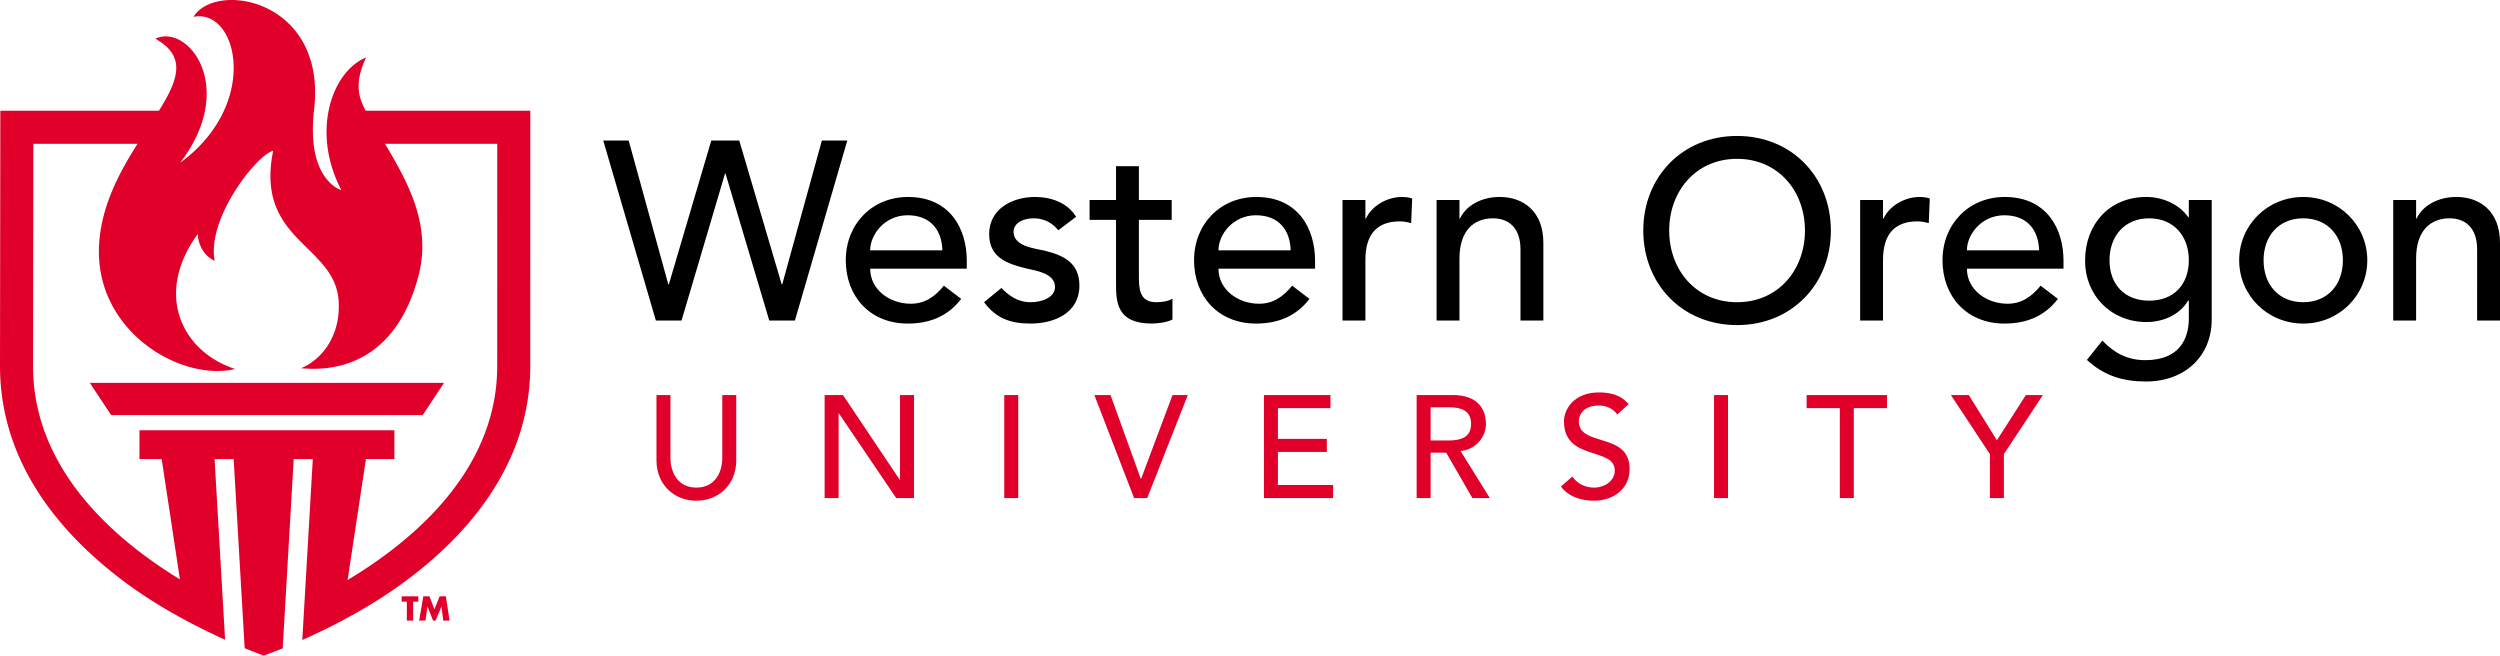
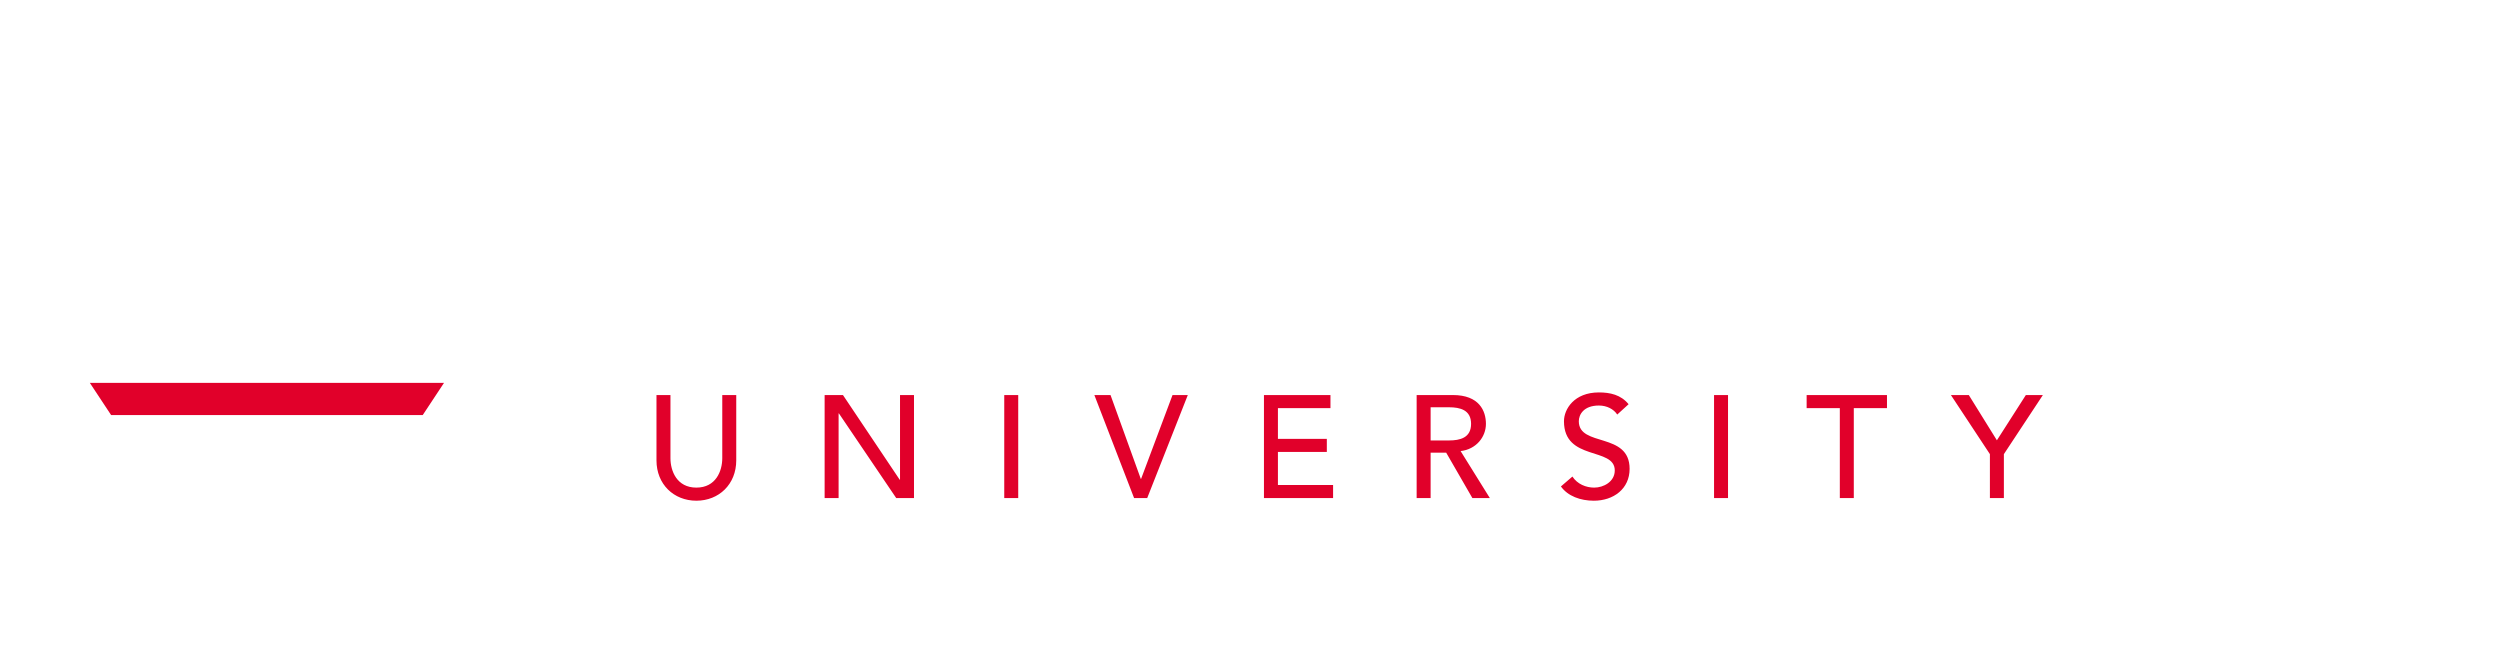
<svg xmlns="http://www.w3.org/2000/svg" width="652.608" height="171.128" viewBox="0 0 652.608 171.128">
  <path fill="#E1002A" d="M29.002 108.345h81.353l5.549-8.396h-92.45z" />
-   <path fill="#E1002A" d="M95.581 14.986c-9.071 3.756-14.406 19.529-6.465 34.657 0 0-9.257-2.549-7.123-20.974C85.332-.179 56.281-5.099 50.505 4.397c11.524-2.325 17.584 22.705-3.481 38.101 15.079-19.703 2.084-36.42-6.487-32.397 8.299 4.618 5.95 10.79.946 18.812H.087L0 95.548c0 26.792 17.756 45.654 33.765 57.262 8.654 6.273 18.086 11.076 24.99 14.186l-2.742-47.165h4.985l2.87 49.367c3.098 1.271 4.989 1.93 4.989 1.93s1.869-.644 4.939-1.888l2.873-49.409h4.985l-2.746 47.235c6.98-3.102 16.571-7.92 25.373-14.232 16.163-11.59 34.136-30.455 34.136-57.285l.008-66.636H95.477c-1.77-3.218-3.157-7.064.104-13.927zm4.917 22.55H129.8l-.007 58.012c0 22.632-15.158 39.25-30.538 50.278a123.817 123.817 0 0 1-8.518 5.581l4.788-31.576h7.425v-7.507H36.407v7.507h5.798l4.762 31.405a122.64 122.64 0 0 1-8.139-5.407C23.619 134.802 8.623 118.191 8.623 95.554l.076-58.019h27.206c-4.708 7.426-9.416 16.099-10.031 26.169-1.381 22.593 21.204 36.007 35.525 32.619-13.796-4.436-21.322-19.427-9.748-35.283.036 2.84 1.61 5.765 4.393 7.058-2.133-11.07 11.008-27.749 15.27-28.735C66.486 63 87.532 63.775 88.405 78.642c.545 9.279-4.644 15.37-9.817 17.477 11.544 1.117 25.256-3.419 30.676-24.193 3.455-13.25-2.872-24.491-8.766-34.39zm4.348 119.53h1.359v4.932h1.644v-4.932h1.358v-1.393h-4.361zm9.913-1.393l-1.359 3.381-1.283-3.381h-1.619l-1.074 6.325h1.636l.528-3.641h.017l1.451 3.641h.655l1.518-3.641h.017l.461 3.641h1.644l-.956-6.325z" />
-   <path d="M157.474 36.684h6.636l10.352 37.56h.133l11.082-37.56h7.3l11.082 37.56h.133l10.352-37.56h6.636l-13.67 46.983h-6.702l-11.414-38.356h-.133l-11.348 38.356h-6.703l-13.736-46.983zm69.68 33.446c0 5.508 5.11 9.158 10.618 9.158 3.65 0 6.304-1.858 8.627-4.711l4.513 3.451c-3.318 4.313-7.897 6.438-13.936 6.438-9.954 0-16.192-7.167-16.192-16.524 0-9.423 6.835-16.524 16.258-16.524 11.083 0 15.33 8.494 15.33 16.59v2.124h-25.218zm18.847-4.778c-.133-5.243-3.053-9.158-9.092-9.158-5.906 0-9.755 4.977-9.755 9.158h18.847zm30.262-5.243c-1.394-1.725-3.451-3.119-6.437-3.119-2.787 0-5.242 1.261-5.242 3.517 0 3.782 5.375 4.313 8.029 4.911 5.176 1.261 9.158 3.251 9.158 9.158 0 7.101-6.503 9.888-12.741 9.888-5.176 0-9.025-1.328-12.144-5.575l4.513-3.716c1.924 1.924 4.181 3.716 7.631 3.716 3.053 0 6.371-1.261 6.371-3.982 0-3.584-4.977-4.247-7.565-4.844-5.11-1.261-9.623-2.92-9.623-8.958 0-6.57 6.039-9.689 11.945-9.689 4.181 0 8.494 1.46 10.75 5.176l-4.645 3.517zm29.597-2.72h-8.56v14.268c0 3.517 0 7.233 4.513 7.233 1.394 0 3.052-.199 4.247-.929v5.441c-1.394.797-4.181 1.062-5.376 1.062-9.224 0-9.357-5.641-9.357-10.685v-16.39h-6.901v-5.176h6.901v-8.826h5.973v8.826h8.561v5.176zm12.211 12.741c0 5.508 5.11 9.158 10.618 9.158 3.65 0 6.304-1.858 8.627-4.711l4.512 3.451c-3.318 4.313-7.897 6.438-13.936 6.438-9.954 0-16.192-7.167-16.192-16.524 0-9.423 6.835-16.524 16.258-16.524 11.082 0 15.329 8.494 15.329 16.59v2.124h-25.216zm18.847-4.778c-.133-5.243-3.053-9.158-9.092-9.158-5.906 0-9.755 4.977-9.755 9.158h18.847zm13.539-13.14h5.973v4.845h.133c1.525-3.318 5.508-5.641 9.422-5.641.93 0 1.859.132 2.654.398l-.266 6.437c-.994-.266-1.99-.464-2.92-.464-5.84 0-9.023 3.185-9.023 10.086v15.794h-5.973V52.212zm24.555 0h5.973v4.845h.133c1.525-3.318 5.508-5.641 10.352-5.641 6.105 0 11.414 3.649 11.414 12.011v20.24h-5.973V65.086c0-5.906-3.385-8.096-7.168-8.096-4.977 0-8.758 3.185-8.758 10.485v16.192h-5.973V52.212zm53.953 7.964c0-13.935 10.152-24.686 24.486-24.686 14.334 0 24.486 10.75 24.486 24.686s-10.152 24.686-24.486 24.686c-14.333 0-24.486-10.751-24.486-24.686zm42.205 0c0-10.286-6.969-18.713-17.719-18.713s-17.719 8.428-17.719 18.713c0 10.286 6.969 18.714 17.719 18.714s17.719-8.428 17.719-18.714zm14.403-7.964h5.973v4.845h.133c1.525-3.318 5.508-5.641 9.422-5.641.93 0 1.859.132 2.654.398l-.266 6.437c-.994-.266-1.99-.464-2.92-.464-5.84 0-9.023 3.185-9.023 10.086v15.794h-5.973V52.212zm27.873 17.918c0 5.508 5.109 9.158 10.617 9.158 3.65 0 6.305-1.858 8.627-4.711l4.512 3.451c-3.318 4.313-7.896 6.438-13.936 6.438-9.953 0-16.191-7.167-16.191-16.524 0-9.423 6.834-16.524 16.258-16.524 11.082 0 15.33 8.494 15.33 16.59v2.124h-25.217zm18.846-4.778c-.133-5.243-3.053-9.158-9.092-9.158-5.906 0-9.754 4.977-9.754 9.158h18.846zm45.06 18.05c0 9.49-6.902 16.191-17.188 16.191-5.973 0-10.949-1.525-15.395-5.641l4.047-5.043c3.119 3.318 6.637 5.109 11.215 5.109 8.892 0 11.348-5.574 11.348-10.882V78.49h-.199c-2.256 3.783-6.568 5.575-10.883 5.575-9.225 0-16.059-6.968-15.992-16.126 0-9.291 6.236-16.524 15.992-16.524 4.248 0 8.627 1.924 10.949 5.309h.133v-4.513h5.973v31.191zM550.674 67.94c0 6.371 3.983 10.551 10.354 10.551 6.371 0 10.352-4.181 10.352-10.551 0-6.371-3.981-10.949-10.352-10.949s-10.354 4.578-10.354 10.949zm50.569-16.523c9.357 0 16.723 7.366 16.723 16.524 0 9.158-7.365 16.524-16.723 16.524-9.355 0-16.723-7.367-16.723-16.524 0-9.159 7.367-16.524 16.723-16.524zm0 27.473c6.371 0 10.354-4.579 10.354-10.95 0-6.371-3.982-10.949-10.354-10.949-6.369 0-10.352 4.579-10.352 10.949 0 6.371 3.982 10.95 10.352 10.95zm23.494-26.678h5.973v4.845h.133c1.525-3.318 5.508-5.641 10.352-5.641 6.105 0 11.414 3.649 11.414 12.011v20.24h-5.973V65.086c0-5.906-3.385-8.096-7.168-8.096-4.977 0-8.758 3.185-8.758 10.485v16.192h-5.973V52.212z" />
  <path d="M175.018 103.123v16.49c0 3.343 1.672 7.675 6.763 7.675s6.763-4.332 6.763-7.675v-16.49h3.648v17.06c0 6.231-4.521 10.524-10.411 10.524-5.889 0-10.411-4.293-10.411-10.524v-17.06h3.648zm40.243 0h4.787l14.818 22.113h.076v-22.113h3.647v26.9h-4.635l-14.97-22.112h-.076v22.112h-3.647v-26.9zm46.891 0h3.647v26.9h-3.647v-26.9zm23.523 0h4.217l7.903 21.885h.076l8.206-21.885h3.99l-10.601 26.9h-3.419l-10.372-26.9zm44.268 0h17.364v3.42h-13.716v8.017h12.767v3.42h-12.767v8.624h14.4v3.42h-18.047v-26.901zm39.862 0h9.461c6.877 0 8.625 4.142 8.625 7.523 0 3.419-2.547 6.648-6.611 7.104l7.637 12.273h-4.559l-6.84-11.855h-4.066v11.855h-3.647v-26.9zm3.647 11.854h4.789c2.887 0 5.773-.684 5.773-4.331 0-3.647-2.887-4.332-5.773-4.332h-4.789v8.663zm37.013 9.423c1.291 1.976 3.533 2.888 5.699 2.888 2.395 0 5.357-1.521 5.357-4.483 0-6.193-13.26-2.356-13.26-12.842 0-3.154 2.658-7.523 9.117-7.523 2.926 0 5.738.608 7.752 3.077l-2.963 2.698c-.912-1.406-2.699-2.355-4.789-2.355-4.027 0-5.242 2.432-5.242 4.104 0 6.801 13.26 2.735 13.26 12.424 0 5.205-4.18 8.32-9.346 8.32-3.459 0-6.764-1.178-8.588-3.723l3.003-2.585zm36.973-21.277h3.648v26.9h-3.648v-26.9zm32.832 3.42h-8.662v-3.42h20.973v3.42h-8.662v23.481h-3.648v-23.481zm39.178 12.005l-10.182-15.426h4.672l7.334 11.816 7.561-11.816h4.445l-10.182 15.426v11.475h-3.648v-11.475z" fill="#E1002A" />
</svg>